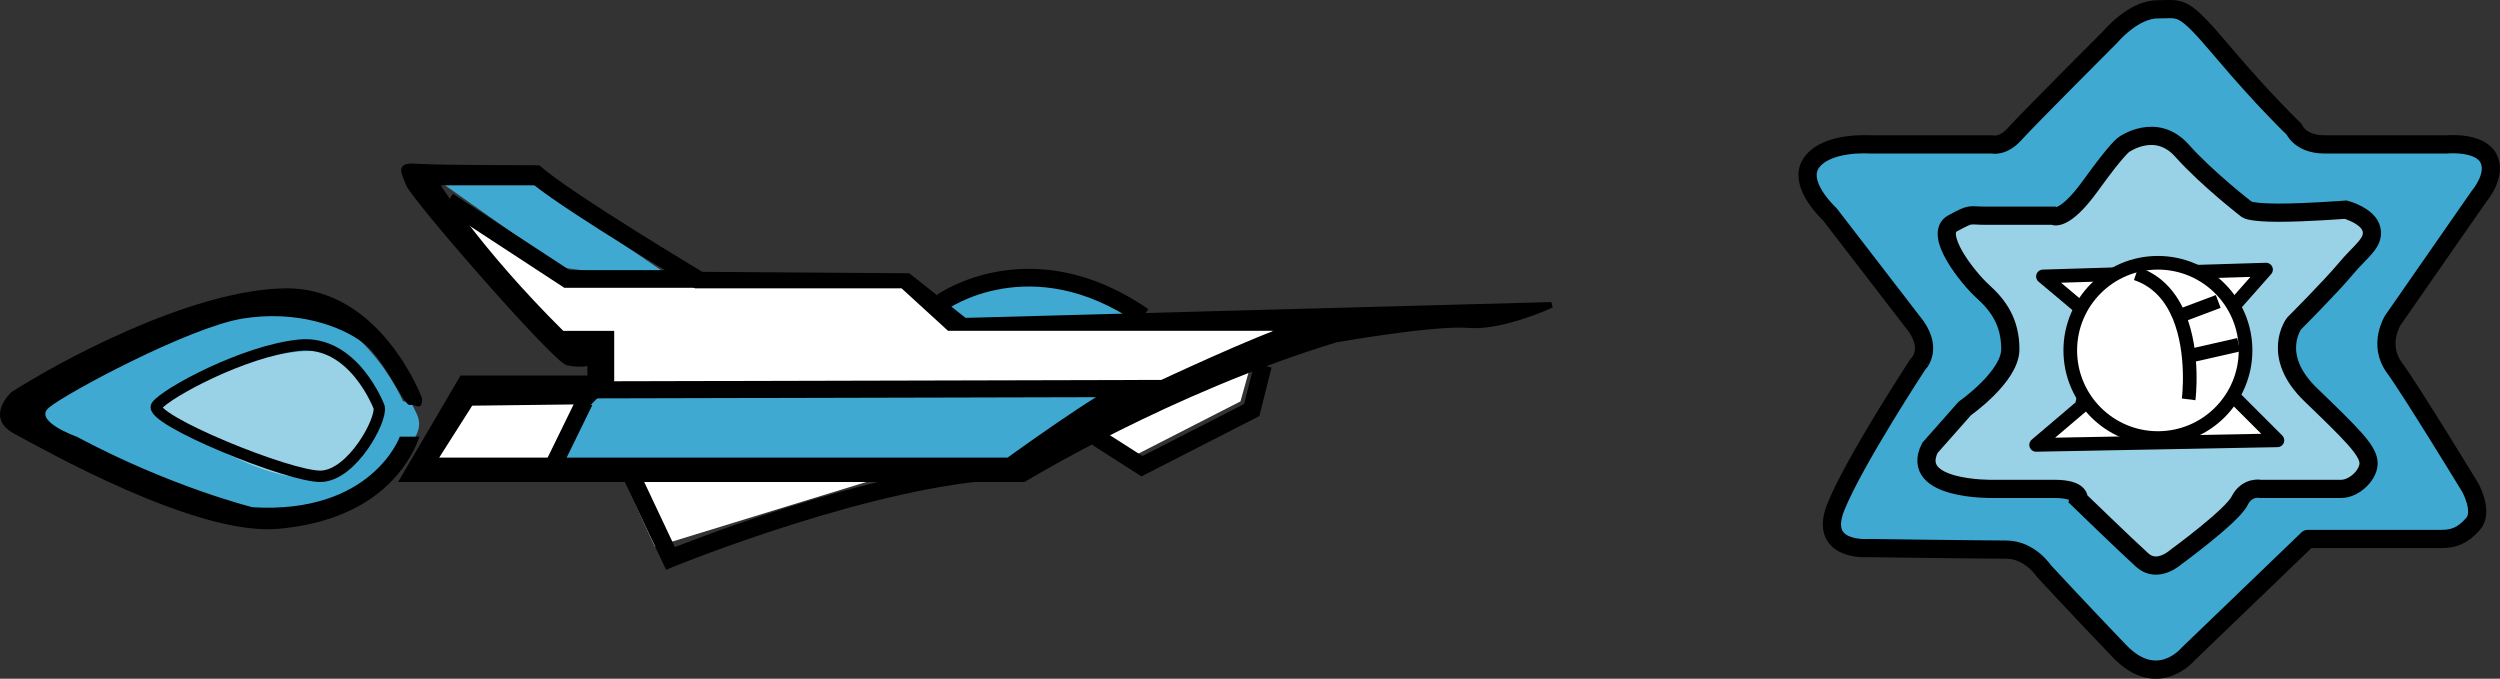
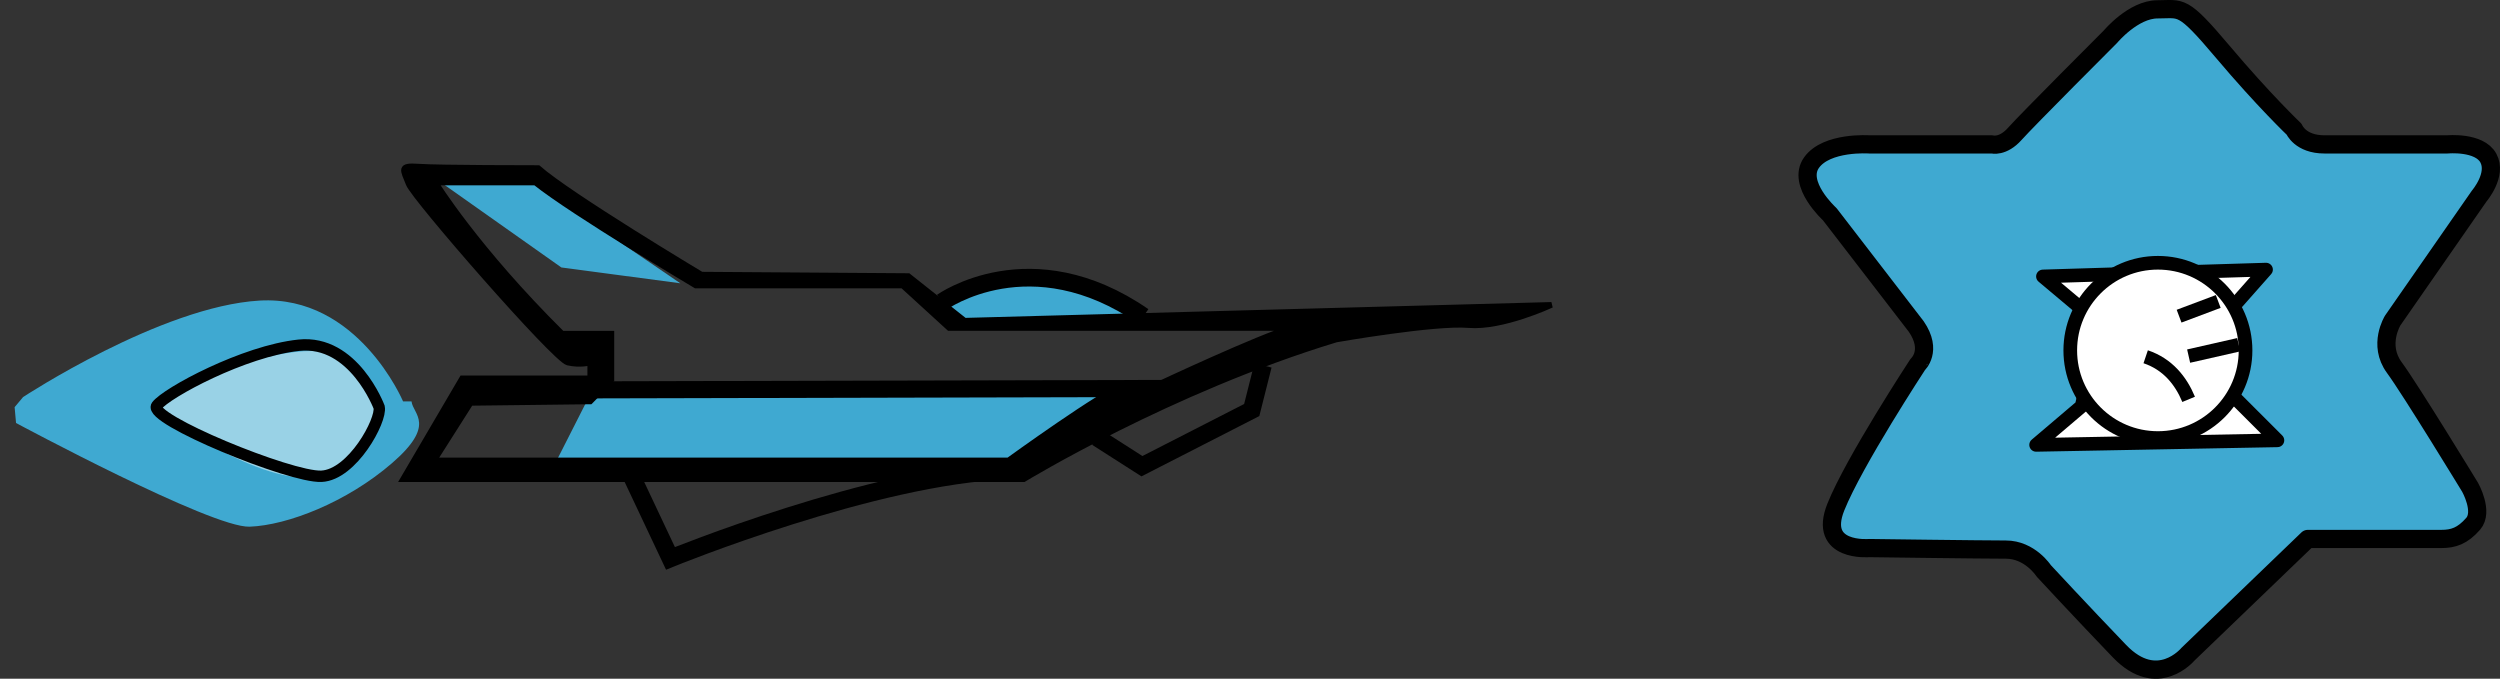
<svg xmlns="http://www.w3.org/2000/svg" version="1.1" baseProfile="basic" id="レイヤー_1" width="549.136" height="149.083" viewBox="0 0 549.136 149.083" overflow="visible" enable-background="new 0 0 549.136 149.083" xml:space="preserve">
  <rect x="0" y="0" width="549.136" height="149.083" fill="#333333" stroke="none" />
  <g>
-     <polygon fill="#FFFFFF" points="92.554,41.666 121.614,75.832 129.651,76.148 129.341,83.424 101.828,84.056 91.008,101.137    136.143,103.351 143.872,120.118 193.333,104.934 222.394,102.086 237.541,93.229 248.36,100.506 272.474,88.167 275.565,77.097    283.292,68.555 207.863,69.503 196.115,60.647 122.541,60.331 99.663,44.83  " />
    <polygon fill="#3FA9D1" points="129.341,87.22 120.995,103.668 223.32,103.668 253.306,85.638  " />
    <g>
      <path fill="#3FA9D1" d="M88.535,88.167c0,0-9.893-23.409-31.533-22.143C35.363,67.289,5.067,87.219,5.067,87.219l-1.855,2.214    l0.311,3.479c0,0,42.97,23.095,51.315,22.776c8.349-0.314,21.332-5.378,31.225-13.919c9.892-8.541,4.637-10.757,4.328-13.604" />
      <path fill="#99D2E6" d="M84.207,89.75c0,0-6.492-12.652-15.765-12.652c-9.275,0-24.732,5.376-29.988,8.856    C33.2,89.433,33.2,89.433,33.2,89.433s20.712,15.501,34.005,15.501s17.002-13.287,17.002-14.236" />
    </g>
    <path fill="#3FA9D1" d="M208.172,66.974c0,0,21.331-14.236,42.042,4.111l-39.259-0.315L208.172,66.974z" />
    <polygon fill="#3FA9D1" points="149.436,62.228 123.308,58.749 96.882,40.085 116.976,40.085  " />
    <path fill="none" stroke="#000000" stroke-width="2.502" d="M83.278,89.433c0,0-5.563-14.868-17.62-13.603   s-29.06,10.438-31.224,13.284c-2.164,2.848,29.369,15.818,36.169,15.501C77.406,104.302,83.897,92.28,83.278,89.433z" />
-     <path stroke="#000000" stroke-width="0.313" d="M92.554,87.536c0,0-8.966-24.358-29.987-24.042   C41.544,63.811,11.868,80.26,2.594,86.27c0,0-5.875,5.377,0.616,8.857c6.492,3.479,39.88,22.459,57.811,20.879   c17.931-1.581,26.277-10.124,29.987-17.715l0.927-2.214h-4.019c0,0-6.184,17.079-32.46,15.496c0,0-17.93-4.428-38.643-15.496   c0,0-9.894-3.48-6.184-6.646c3.709-3.163,30.912-17.715,42.66-19.613c11.749-1.898,21.642,1.582,26.587,5.378   c4.946,3.798,8.964,13.918,10.201,13.604C91.316,88.485,92.554,90.381,92.554,87.536z" />
    <path stroke="#000000" stroke-width="1.251" d="M211.88,70.454l-12.365-9.807l-45.443-0.316c0,0-29.059-17.399-35.86-23.408   c0,0-21.948,0-26.276-0.316c-4.329-0.318-3.401,0.632-2.165,3.796c1.237,3.162,32.15,38.594,34.934,39.226   c2.783,0.633,4.947,0,4.947,0v3.479h-28.132L88.535,105.25h136.33c0,0,32.15-19.611,68.629-30.685c0,0,21.641-3.795,29.06-3.163   c7.421,0.632,18.24-4.428,18.24-4.428L211.88,70.454z M253.924,84.686h-7.11c-4.327,1.268-25.286,16.45-25.286,16.45H95.337   l8.037-12.651l26.277-0.317l4.637-4.743V73.301h-10.82c-18.856-18.664-27.821-33.215-27.821-33.215h21.948   c8.346,6.643,35.241,22.625,35.241,22.625h45.444l10.2,9.322h75.12C276.801,73.932,253.924,84.686,253.924,84.686z" />
    <path stroke="#000000" stroke-width="1.251" d="M254.543,82.79" />
-     <polyline fill="none" stroke="#000000" stroke-width="3.882" points="98.427,44.198 124.543,61.28 153.455,61.28  " />
    <path fill="none" stroke="#000000" stroke-width="3.882" d="M206.937,66.341c0,0,19.475-13.921,44.207,3.162" />
    <polyline fill="none" stroke="#000000" stroke-width="3.882" points="277.42,80.26 274.948,90.064 250.833,102.403    240.941,96.079  " />
    <path fill="none" stroke="#000000" stroke-width="3.882" d="M138.616,104.302l8.657,18.348c0,0,44.95-18.348,74.255-19.298" />
    <line fill="none" x1="129.651" y1="88.167" x2="121.304" y2="101.454" />
-     <line fill="none" stroke="#000000" stroke-width="3.753" x1="128.414" y1="88.167" x2="121.304" y2="102.72" />
    <line fill="none" stroke="#000000" stroke-width="3.753" x1="127.794" y1="85.638" x2="256.399" y2="85.322" />
  </g>
  <path fill="#3FA9D1" stroke="#000000" stroke-width="4" stroke-linecap="round" stroke-linejoin="round" d="M420.911,71.719  l-19-24.667c0,0-7.333-6.667-4-11.333s12.666-4,12.666-4h27c0,0,2.333,0.667,5-2.333s21-21.333,21-21.333s5.001-6,10.334-6  s5.333-1.334,14.333,9.333s15.667,17,15.667,17s1.332,3.333,6.666,3.333s27,0,27,0s7-0.667,9,3s-2,8.333-2,8.333l-19,27.333  c0,0-3.332,5.333,0.334,10.333s16.666,26.333,16.666,26.333s3,5.333,0.667,8s-4.333,3.334-7,3.334s-29.333,0-29.333,0  l-26.334,25.333c0,0-6.667,7.999-15-0.667s-16.666-17.666-16.666-17.666s-3.001-4.667-8.334-4.667s-30-0.333-30-0.333  s-11.333,1-7.333-9s18-31.334,18-31.334S424.578,77.053,420.911,71.719z" />
-   <path fill="#99D2E6" stroke="#000000" stroke-width="4" d="M431.577,89.719c0,0,10-7,10-13s-2.667-9.667-6-12.667  s-10.999-12.667-6.666-15s3.333-1.667,7.333-1.667s14.667,0,14.667,0s2.333,1.667,8.333-6.667s7.333-9,7.333-9s7-5,12.667,1.333  s14.333,13,14.333,13s1,0.667,7,0.667s14.667-0.667,14.667-0.667s5.001,1.333,5.667,4.333s-2.334,4.667-5.667,8.667  s-11.333,12-11.333,12s-5.334,7,3.666,15.667s12.334,12.001,12.667,14.667s-3,6-6,6s-17.667,0-17.667,0s-2.999-0.668-4.666,2.666  s-14,12.334-14,12.334s-4.001,3.666-7.334,0.666s-14-13.333-14-13.333s0.667-2.333-5.333-2.333s-13.667,0-13.667,0  s-18.332,0.334-13.666-9L431.577,89.719z" />
  <g>
    <polygon fill="#FFFFFF" stroke="#000000" stroke-width="3" stroke-linecap="round" stroke-linejoin="round" points="   490.744,87.219 500.244,96.719 447.244,97.719 457.244,89.219 461.244,71.219 448.744,60.719 469.212,60.092 497.744,59.219    486.244,72.219  " />
    <circle fill="#FFFFFF" stroke="#000000" stroke-width="3" cx="473.994" cy="76.969" r="19.25" />
-     <path fill="none" stroke="#000000" stroke-width="3" d="M480.744,87.719c0,0,1.304-10.09-2.098-18.271   c-1.707-4.104-4.6-7.729-9.434-9.356" />
+     <path fill="none" stroke="#000000" stroke-width="3" d="M480.744,87.719c-1.707-4.104-4.6-7.729-9.434-9.356" />
    <line fill="none" stroke="#000000" stroke-width="3" x1="487.244" y1="66.219" x2="478.646" y2="69.449" />
    <line fill="none" stroke="#000000" stroke-width="3" x1="480.744" y1="78.219" x2="491.744" y2="75.719" />
  </g>
</svg>